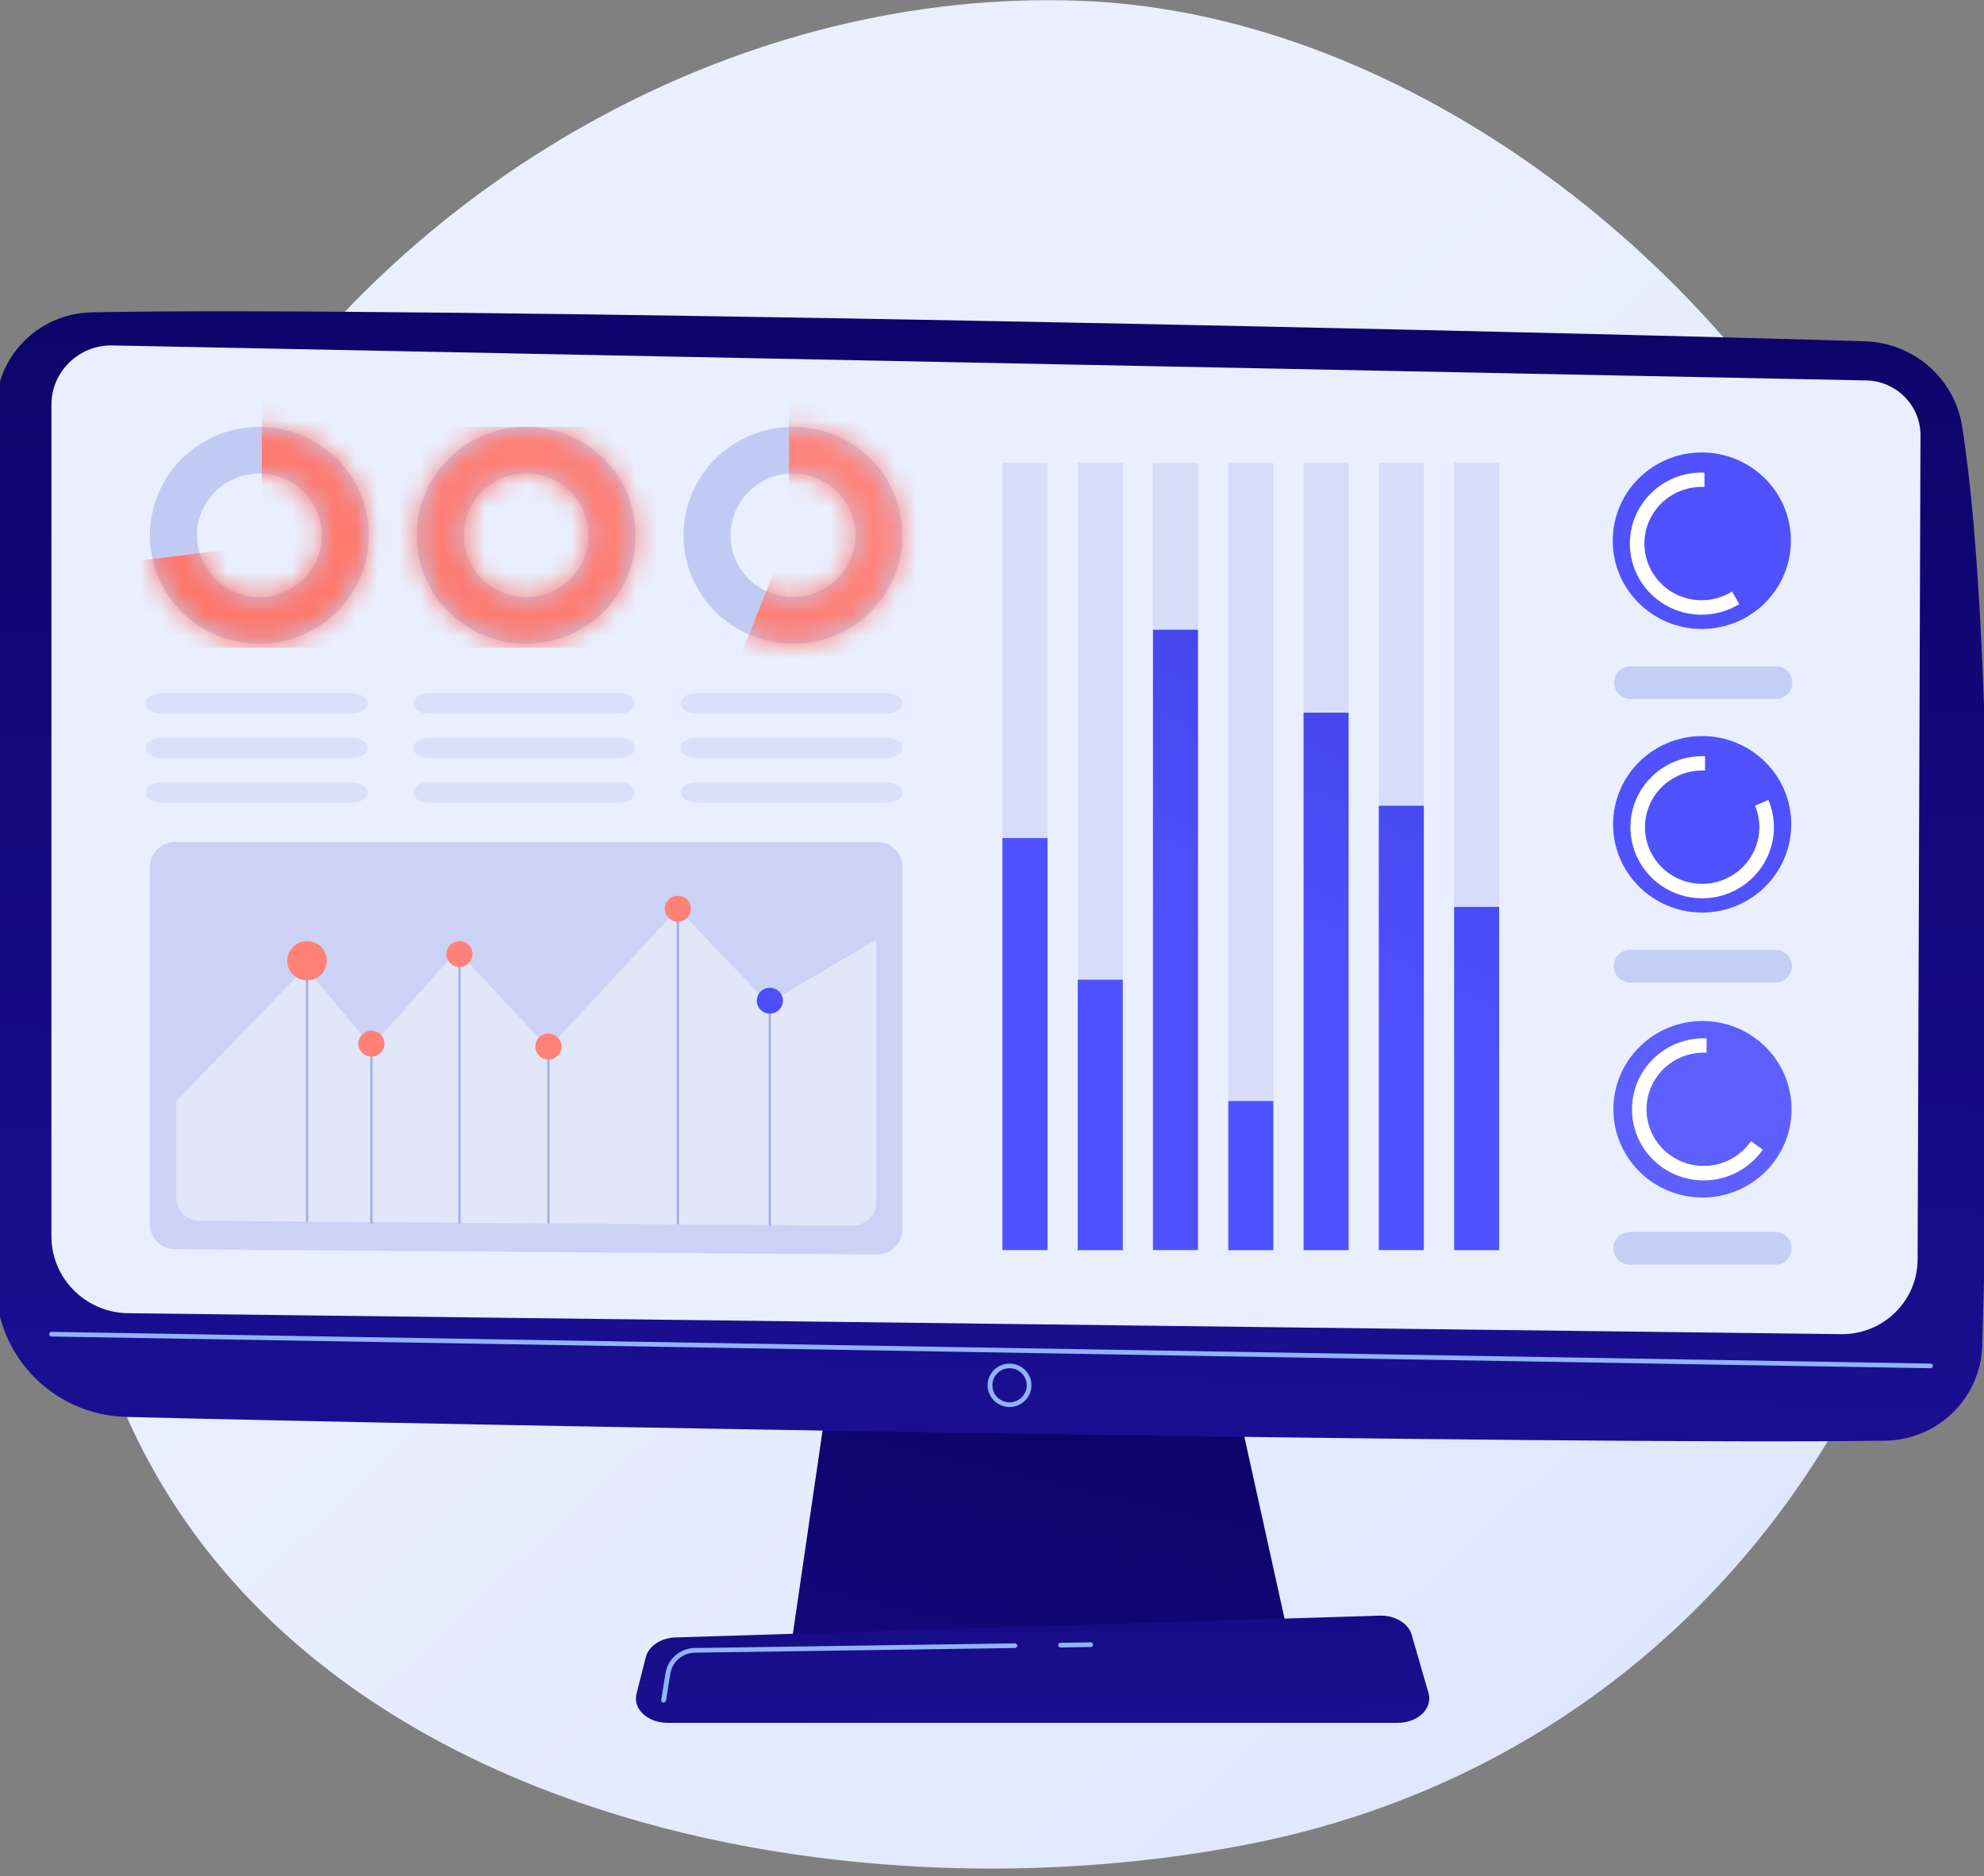
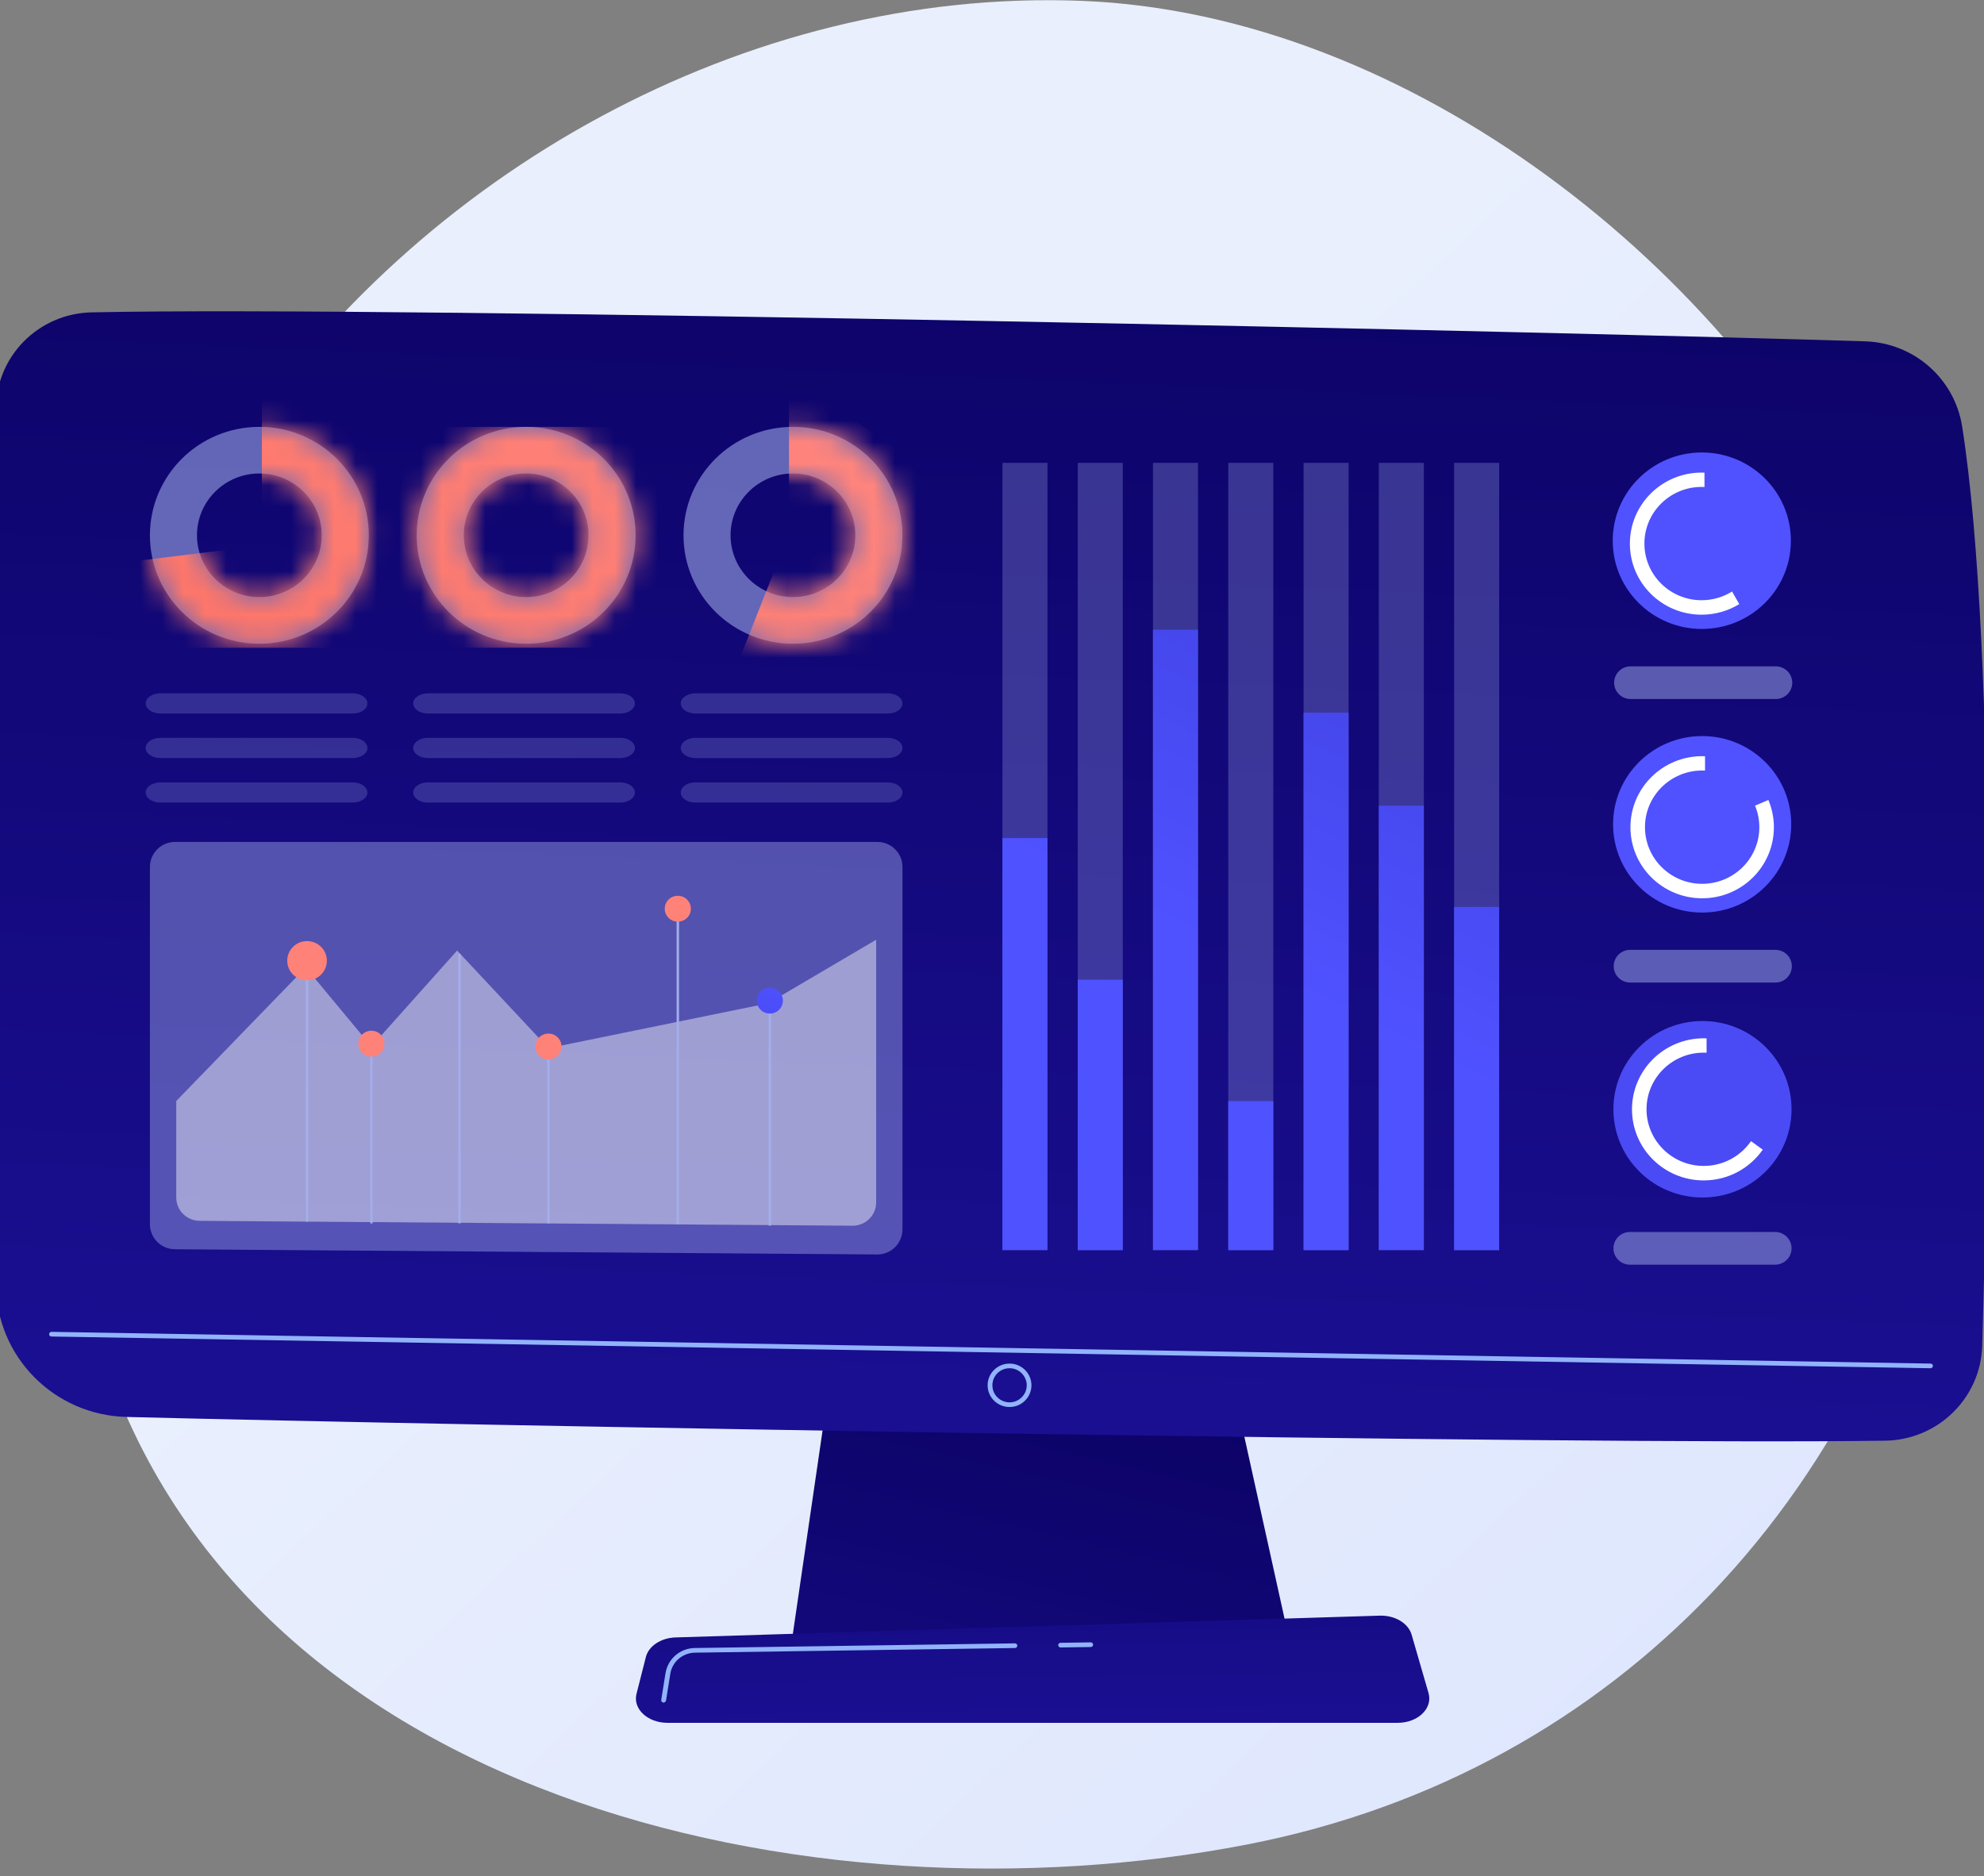
<svg xmlns="http://www.w3.org/2000/svg" width="92" height="87" viewBox="0 0 92 87" fill="none">
  <rect x="0" y="0" width="92" height="87" fill="#808080" stroke="none" />
  <path d="M79.353 73.887C73.864 79.625 66.577 83.835 57.834 85.533C37.706 89.444 10.495 83.482 4.37 61.493C0.633 48.093 3.248 32.42 10.921 20.806C19.353 8.046 34.572 -0.569 50.151 0.039C65.393 0.634 80.333 12.52 86.647 25.744C94.608 42.416 91.072 61.638 79.353 73.887Z" fill="url(#paint0_linear)" />
  <path d="M38.685 62.63L36.692 76.268H59.832L56.819 62.63H38.685Z" fill="url(#paint1_linear)" />
  <path d="M-0.185 18.965V59.554C-0.185 62.894 2.499 65.624 5.87 65.708C20.835 66.089 73.172 67.018 87.416 66.809C89.866 66.773 91.846 64.83 91.918 62.407C92.192 52.977 92.638 30.302 90.986 19.775C90.638 17.558 88.749 15.899 86.488 15.828C73.95 15.431 18.47 14.17 4.232 14.486C1.776 14.544 -0.185 16.532 -0.185 18.965Z" fill="url(#paint2_linear)" />
-   <path d="M2.385 18.768V57.33C2.385 59.28 3.965 60.867 5.932 60.897L85.364 61.868C87.315 61.897 88.915 60.341 88.921 58.408L89.055 20.191C89.061 18.81 87.947 17.677 86.553 17.642L5.229 16.019C3.672 15.98 2.385 17.222 2.385 18.768Z" fill="#E9EFFE" />
  <path d="M89.521 63.449C89.521 63.449 89.517 63.449 89.521 63.449L2.385 61.978C2.323 61.978 2.274 61.926 2.278 61.868C2.278 61.807 2.33 61.761 2.388 61.761L89.524 63.233C89.586 63.233 89.635 63.285 89.632 63.343C89.628 63.401 89.579 63.449 89.521 63.449Z" fill="#91B3FA" />
  <path d="M46.813 65.247C46.252 65.247 45.796 64.795 45.796 64.24C45.796 63.685 46.252 63.233 46.813 63.233C47.373 63.233 47.829 63.685 47.829 64.24C47.829 64.795 47.373 65.247 46.813 65.247ZM46.813 63.449C46.373 63.449 46.018 63.804 46.018 64.24C46.018 64.676 46.376 65.031 46.813 65.031C47.249 65.031 47.611 64.676 47.611 64.24C47.607 63.804 47.252 63.449 46.813 63.449Z" fill="#91B3FA" />
  <path d="M64.816 79.892H30.949C30.03 79.892 29.337 79.243 29.516 78.546L29.949 76.842C30.079 76.329 30.649 75.954 31.324 75.932L63.973 74.922C64.68 74.899 65.302 75.27 65.458 75.803L66.243 78.514C66.445 79.224 65.751 79.892 64.816 79.892Z" fill="url(#paint3_linear)" />
  <path d="M49.181 76.397C49.122 76.397 49.07 76.348 49.07 76.29C49.07 76.229 49.119 76.181 49.178 76.181L50.578 76.161C50.637 76.161 50.689 76.21 50.689 76.268C50.689 76.329 50.64 76.377 50.582 76.377L49.181 76.397Z" fill="#91B3FA" />
  <path d="M30.77 78.953C30.763 78.953 30.757 78.953 30.754 78.953C30.695 78.943 30.653 78.888 30.662 78.827L30.861 77.588C30.969 76.923 31.539 76.432 32.219 76.423L47.06 76.207H47.063C47.122 76.207 47.174 76.255 47.174 76.313C47.174 76.374 47.125 76.423 47.067 76.423L32.226 76.639C31.653 76.649 31.171 77.058 31.083 77.62L30.884 78.859C30.871 78.914 30.822 78.953 30.77 78.953Z" fill="#91B3FA" />
  <g opacity="0.53">
    <path opacity="0.53" d="M48.572 21.463H46.484V57.973H48.572V21.463Z" fill="#A3AEEB" />
    <path opacity="0.53" d="M52.064 21.463H49.976V57.973H52.064V21.463Z" fill="#A3AEEB" />
    <path opacity="0.53" d="M55.552 21.463H53.464V57.973H55.552V21.463Z" fill="#A3AEEB" />
    <path opacity="0.53" d="M59.044 21.463H56.956V57.973H59.044V21.463Z" fill="#A3AEEB" />
    <path opacity="0.53" d="M62.536 21.463H60.448V57.973H62.536V21.463Z" fill="#A3AEEB" />
    <path opacity="0.53" d="M66.025 21.463H63.937V57.973H66.025V21.463Z" fill="#A3AEEB" />
    <path opacity="0.53" d="M69.517 21.463H67.429V57.973H69.517V21.463Z" fill="#A3AEEB" />
  </g>
  <path d="M48.572 38.864H46.484V57.969H48.572V38.864Z" fill="url(#paint4_linear)" />
  <path d="M52.064 45.432H49.976V57.973H52.064V45.432Z" fill="url(#paint5_linear)" />
  <path d="M55.552 29.202H53.464V57.969H55.552V29.202Z" fill="url(#paint6_linear)" />
  <path d="M59.044 51.06H56.956V57.973H59.044V51.06Z" fill="url(#paint7_linear)" />
  <path d="M62.536 33.049H60.448V57.972H62.536V33.049Z" fill="url(#paint8_linear)" />
  <path d="M66.025 37.364H63.937V57.969H66.025V37.364Z" fill="url(#paint9_linear)" />
  <path d="M69.517 42.056H67.429V57.972H69.517V42.056Z" fill="url(#paint10_linear)" />
  <path opacity="0.57" d="M12.027 19.795C9.222 19.795 6.952 22.047 6.952 24.823C6.952 27.601 9.226 29.851 12.027 29.851C14.832 29.851 17.102 27.598 17.102 24.823C17.102 22.047 14.828 19.795 12.027 19.795ZM12.027 27.688C10.431 27.688 9.134 26.407 9.134 24.823C9.134 23.241 10.428 21.957 12.027 21.957C13.623 21.957 14.919 23.238 14.919 24.823C14.919 26.404 13.623 27.688 12.027 27.688Z" fill="#A3AEEB" />
  <mask id="mask0" mask-type="alpha" maskUnits="userSpaceOnUse" x="6" y="19" width="12" height="11">
    <path d="M12.027 19.795C9.222 19.795 6.952 22.047 6.952 24.823C6.952 27.601 9.226 29.851 12.027 29.851C14.832 29.851 17.102 27.598 17.102 24.823C17.102 22.047 14.828 19.795 12.027 19.795ZM12.027 27.688C10.431 27.688 9.134 26.407 9.134 24.823C9.134 23.241 10.428 21.957 12.027 21.957C13.623 21.957 14.919 23.238 14.919 24.823C14.919 26.404 13.623 27.688 12.027 27.688Z" fill="white" />
  </mask>
  <g mask="url(#mask0)">
    <path d="M4.939 30.041H19.414L18.998 19.324L12.143 18.09V25.293L4.939 26.185V30.041Z" fill="url(#paint11_linear)" />
  </g>
  <path opacity="0.57" d="M24.398 19.795C21.594 19.795 19.323 22.047 19.323 24.823C19.323 27.601 21.597 29.851 24.398 29.851C27.203 29.851 29.474 27.598 29.474 24.823C29.474 22.047 27.203 19.795 24.398 19.795ZM24.398 27.688C22.802 27.688 21.506 26.407 21.506 24.823C21.506 23.241 22.799 21.957 24.398 21.957C25.995 21.957 27.291 23.238 27.291 24.823C27.291 26.404 25.995 27.688 24.398 27.688Z" fill="#A3AEEB" />
  <mask id="mask1" mask-type="alpha" maskUnits="userSpaceOnUse" x="19" y="19" width="11" height="11">
    <path d="M24.398 19.795C21.594 19.795 19.323 22.047 19.323 24.823C19.323 27.601 21.597 29.851 24.398 29.851C27.203 29.851 29.474 27.598 29.474 24.823C29.474 22.047 27.203 19.795 24.398 19.795ZM24.398 27.688C22.802 27.688 21.506 26.407 21.506 24.823C21.506 23.241 22.799 21.957 24.398 21.957C25.995 21.957 27.291 23.238 27.291 24.823C27.291 26.404 25.995 27.688 24.398 27.688Z" fill="white" />
  </mask>
  <g mask="url(#mask1)">
    <path d="M32.386 19.795H17.31V30.037H32.386V19.795Z" fill="url(#paint12_linear)" />
  </g>
  <path opacity="0.57" d="M36.77 19.795C33.965 19.795 31.695 22.047 31.695 24.823C31.695 27.601 33.969 29.851 36.77 29.851C39.575 29.851 41.845 27.598 41.845 24.823C41.845 22.047 39.575 19.795 36.77 19.795ZM36.77 27.688C35.174 27.688 33.877 26.407 33.877 24.823C33.877 23.241 35.171 21.957 36.77 21.957C38.366 21.957 39.663 23.238 39.663 24.823C39.663 26.404 38.37 27.688 36.77 27.688Z" fill="#A3AEEB" />
  <mask id="mask2" mask-type="alpha" maskUnits="userSpaceOnUse" x="31" y="19" width="11" height="11">
    <path d="M36.77 19.795C33.965 19.795 31.695 22.047 31.695 24.823C31.695 27.601 33.969 29.851 36.77 29.851C39.575 29.851 41.845 27.598 41.845 24.823C41.845 22.047 39.575 19.795 36.77 19.795ZM36.77 27.688C35.174 27.688 33.877 26.407 33.877 24.823C33.877 23.241 35.171 21.957 36.77 21.957C38.366 21.957 39.663 23.238 39.663 24.823C39.663 26.404 38.37 27.688 36.77 27.688Z" fill="white" />
  </mask>
  <g mask="url(#mask2)">
    <path d="M36.586 17.541V24.744L34.232 30.712L44.757 30.037L43.787 22.206L36.586 17.541Z" fill="url(#paint13_linear)" />
  </g>
  <path opacity="0.44" d="M40.669 58.173L8.112 57.931C7.47 57.927 6.952 57.408 6.952 56.772V40.2C6.952 39.561 7.476 39.042 8.121 39.042H40.679C41.324 39.042 41.849 39.561 41.849 40.2V57.014C41.845 57.66 41.318 58.179 40.669 58.173Z" fill="#A3AEEB" />
-   <path opacity="0.44" d="M35.62 46.526L31.435 42.14L25.431 48.607L21.197 44.079L17.223 48.53L14.177 44.864L8.173 51.057V55.536C8.173 56.127 8.656 56.607 9.252 56.614L39.532 56.84C40.135 56.843 40.627 56.362 40.627 55.762V43.579L35.62 46.526Z" fill="white" />
+   <path opacity="0.44" d="M35.62 46.526L25.431 48.607L21.197 44.079L17.223 48.53L14.177 44.864L8.173 51.057V55.536C8.173 56.127 8.656 56.607 9.252 56.614L39.532 56.84C40.135 56.843 40.627 56.362 40.627 55.762V43.579L35.62 46.526Z" fill="white" />
  <path d="M35.754 46.403H35.643V56.837H35.754V46.403Z" fill="#A3AEEB" />
  <path d="M31.487 42.14H31.376V56.775H31.487V42.14Z" fill="#A3AEEB" />
  <path d="M25.486 48.53H25.376V56.73H25.486V48.53Z" fill="#A3AEEB" />
  <path d="M21.363 44.241H21.252V56.73H21.363V44.241Z" fill="#A3AEEB" />
  <path d="M17.278 48.398H17.167V56.733H17.278V48.398Z" fill="#A3AEEB" />
  <path d="M14.294 44.551H14.183V56.649H14.294V44.551Z" fill="#A3AEEB" />
  <path d="M14.239 45.461C14.746 45.461 15.157 45.053 15.157 44.551C15.157 44.048 14.746 43.641 14.239 43.641C13.731 43.641 13.32 44.048 13.32 44.551C13.32 45.053 13.731 45.461 14.239 45.461Z" fill="#FF8279" />
  <path d="M17.828 48.398C17.828 48.73 17.558 48.998 17.223 48.998C16.887 48.998 16.617 48.73 16.617 48.398C16.617 48.065 16.887 47.797 17.223 47.797C17.555 47.797 17.828 48.065 17.828 48.398Z" fill="#FF8279" />
-   <path d="M21.913 44.241C21.913 44.573 21.643 44.841 21.307 44.841C20.972 44.841 20.701 44.573 20.701 44.241C20.701 43.908 20.972 43.641 21.307 43.641C21.64 43.641 21.913 43.908 21.913 44.241Z" fill="#FF8279" />
  <path d="M26.037 48.53C26.037 48.862 25.767 49.13 25.431 49.13C25.096 49.13 24.825 48.862 24.825 48.53C24.825 48.197 25.096 47.93 25.431 47.93C25.764 47.93 26.037 48.197 26.037 48.53Z" fill="#FF8279" />
  <path d="M32.037 42.14C32.037 42.472 31.767 42.74 31.431 42.74C31.096 42.74 30.825 42.472 30.825 42.14C30.825 41.807 31.096 41.54 31.431 41.54C31.767 41.54 32.037 41.807 32.037 42.14Z" fill="#FF8279" />
  <path d="M36.304 46.403C36.304 46.735 36.034 47.003 35.699 47.003C35.363 47.003 35.093 46.735 35.093 46.403C35.093 46.071 35.363 45.803 35.699 45.803C36.034 45.803 36.304 46.071 36.304 46.403Z" fill="url(#paint14_linear)" />
  <g opacity="0.48">
    <path opacity="0.48" d="M16.359 36.282H7.434C7.059 36.282 6.756 36.492 6.756 36.75C6.756 37.009 7.059 37.218 7.434 37.218H16.359C16.734 37.218 17.037 37.009 17.037 36.75C17.034 36.492 16.731 36.282 16.359 36.282Z" fill="#A3AEEB" />
    <path opacity="0.48" d="M16.359 34.217H7.434C7.059 34.217 6.756 34.427 6.756 34.685C6.756 34.943 7.059 35.153 7.434 35.153H16.359C16.734 35.153 17.037 34.943 17.037 34.685C17.037 34.427 16.731 34.217 16.359 34.217Z" fill="#A3AEEB" />
    <path opacity="0.48" d="M16.359 32.152H7.434C7.059 32.152 6.756 32.361 6.756 32.62C6.756 32.878 7.059 33.087 7.434 33.087H16.359C16.734 33.087 17.037 32.878 17.037 32.62C17.034 32.361 16.731 32.152 16.359 32.152Z" fill="#A3AEEB" />
  </g>
  <g opacity="0.48">
    <path opacity="0.48" d="M28.764 36.282H19.838C19.464 36.282 19.161 36.492 19.161 36.75C19.161 37.009 19.464 37.218 19.838 37.218H28.764C29.138 37.218 29.441 37.009 29.441 36.75C29.441 36.492 29.138 36.282 28.764 36.282Z" fill="#A3AEEB" />
    <path opacity="0.48" d="M28.764 34.217H19.838C19.464 34.217 19.161 34.427 19.161 34.685C19.161 34.943 19.464 35.153 19.838 35.153H28.764C29.138 35.153 29.441 34.943 29.441 34.685C29.441 34.427 29.138 34.217 28.764 34.217Z" fill="#A3AEEB" />
    <path opacity="0.48" d="M28.764 32.152H19.838C19.464 32.152 19.161 32.361 19.161 32.62C19.161 32.878 19.464 33.087 19.838 33.087H28.764C29.138 33.087 29.441 32.878 29.441 32.62C29.441 32.361 29.138 32.152 28.764 32.152Z" fill="#A3AEEB" />
  </g>
  <g opacity="0.48">
    <path opacity="0.48" d="M41.171 36.282H32.245C31.871 36.282 31.568 36.492 31.568 36.75C31.568 37.009 31.871 37.218 32.245 37.218H41.171C41.545 37.218 41.848 37.009 41.848 36.75C41.845 36.492 41.545 36.282 41.171 36.282Z" fill="#A3AEEB" />
    <path opacity="0.48" d="M41.171 34.217H32.245C31.871 34.217 31.568 34.427 31.568 34.685C31.568 34.943 31.871 35.153 32.245 35.153H41.171C41.545 35.153 41.848 34.943 41.848 34.685C41.848 34.427 41.545 34.217 41.171 34.217Z" fill="#A3AEEB" />
    <path opacity="0.48" d="M41.171 32.152H32.245C31.871 32.152 31.568 32.361 31.568 32.62C31.568 32.878 31.871 33.087 32.245 33.087H41.171C41.545 33.087 41.848 32.878 41.848 32.62C41.845 32.361 41.545 32.152 41.171 32.152Z" fill="#A3AEEB" />
  </g>
  <path d="M78.931 42.318C81.212 42.318 83.061 40.485 83.061 38.225C83.061 35.965 81.212 34.133 78.931 34.133C76.65 34.133 74.8 35.965 74.8 38.225C74.8 40.485 76.65 42.318 78.931 42.318Z" fill="#4F52FE" />
  <path d="M81.383 37.361C81.51 37.667 81.582 38.006 81.582 38.358C81.582 39.81 80.393 40.985 78.931 40.985C77.465 40.985 76.279 39.807 76.279 38.358C76.279 36.906 77.468 35.731 78.931 35.731C78.976 35.731 79.019 35.731 79.064 35.734V35.069C79.019 35.066 78.976 35.066 78.931 35.066C77.094 35.066 75.605 36.541 75.605 38.361C75.605 40.181 77.094 41.656 78.931 41.656C80.768 41.656 82.257 40.181 82.257 38.361C82.257 37.913 82.165 37.486 82.002 37.096L81.383 37.361Z" fill="white" />
  <path opacity="0.5" d="M82.325 44.047H75.595C75.171 44.047 74.829 44.386 74.829 44.806C74.829 45.225 75.171 45.564 75.595 45.564H82.325C82.748 45.564 83.09 45.225 83.09 44.806C83.09 44.386 82.748 44.047 82.325 44.047Z" fill="#A3AEEB" />
  <path d="M78.914 29.166C81.196 29.166 83.045 27.334 83.045 25.074C83.045 22.814 81.196 20.982 78.914 20.982C76.633 20.982 74.784 22.814 74.784 25.074C74.784 27.334 76.633 29.166 78.914 29.166Z" fill="#4F52FE" />
  <path d="M80.318 27.43C79.908 27.685 79.426 27.834 78.905 27.834C77.439 27.834 76.253 26.656 76.253 25.207C76.253 23.755 77.442 22.58 78.905 22.58C78.95 22.58 78.993 22.58 79.038 22.583V21.918C78.993 21.915 78.95 21.915 78.905 21.915C77.067 21.915 75.579 23.39 75.579 25.21C75.579 27.03 77.067 28.505 78.905 28.505C79.546 28.505 80.142 28.324 80.651 28.015L80.318 27.43Z" fill="white" />
  <path opacity="0.5" d="M82.344 30.899H75.615C75.191 30.899 74.849 31.238 74.849 31.658C74.849 32.077 75.191 32.416 75.615 32.416H82.344C82.768 32.416 83.11 32.077 83.11 31.658C83.107 31.238 82.765 30.899 82.344 30.899Z" fill="#A3AEEB" />
  <path opacity="0.91" d="M81.866 54.333C83.479 52.735 83.479 50.145 81.866 48.546C80.253 46.948 77.638 46.948 76.025 48.546C74.412 50.145 74.412 52.735 76.025 54.333C77.638 55.931 80.253 55.931 81.866 54.333Z" fill="#4F52FE" />
  <path d="M81.195 52.919C80.716 53.612 79.914 54.067 79.002 54.067C77.537 54.067 76.351 52.889 76.351 51.441C76.351 49.988 77.54 48.814 79.002 48.814C79.048 48.814 79.09 48.814 79.136 48.817V48.152C79.09 48.149 79.048 48.149 79.002 48.149C77.165 48.149 75.677 49.624 75.677 51.444C75.677 53.264 77.165 54.739 79.002 54.739C80.139 54.739 81.139 54.174 81.742 53.312L81.195 52.919Z" fill="white" />
  <path opacity="0.5" d="M75.582 58.647H82.312C82.735 58.647 83.077 58.308 83.077 57.889C83.077 57.469 82.735 57.13 82.312 57.13H75.582C75.159 57.13 74.817 57.469 74.817 57.889C74.817 58.308 75.159 58.647 75.582 58.647Z" fill="#A3AEEB" />
  <defs>
    <linearGradient id="paint0_linear" x1="97.808" y1="99.787" x2="37.168" y2="34.631" gradientUnits="userSpaceOnUse">
      <stop stop-color="#DAE3FE" />
      <stop offset="1" stop-color="#E9EFFD" />
    </linearGradient>
    <linearGradient id="paint1_linear" x1="52.046" y1="57.699" x2="43.472" y2="94.534" gradientUnits="userSpaceOnUse">
      <stop stop-color="#09005D" />
      <stop offset="1" stop-color="#1A0F91" />
    </linearGradient>
    <linearGradient id="paint2_linear" x1="47.715" y1="-3.055" x2="44.86" y2="65.669" gradientUnits="userSpaceOnUse">
      <stop stop-color="#09005D" />
      <stop offset="1" stop-color="#1A0F91" />
    </linearGradient>
    <linearGradient id="paint3_linear" x1="47.459" y1="53.132" x2="47.899" y2="80.178" gradientUnits="userSpaceOnUse">
      <stop stop-color="#09005D" />
      <stop offset="1" stop-color="#1A0F91" />
    </linearGradient>
    <linearGradient id="paint4_linear" x1="51.066" y1="41.579" x2="60.215" y2="23.552" gradientUnits="userSpaceOnUse">
      <stop stop-color="#4F52FF" />
      <stop offset="1" stop-color="#4042E2" />
    </linearGradient>
    <linearGradient id="paint5_linear" x1="55.175" y1="43.665" x2="64.325" y2="25.64" gradientUnits="userSpaceOnUse">
      <stop stop-color="#4F52FF" />
      <stop offset="1" stop-color="#4042E2" />
    </linearGradient>
    <linearGradient id="paint6_linear" x1="54.617" y1="43.381" x2="63.766" y2="25.355" gradientUnits="userSpaceOnUse">
      <stop stop-color="#4F52FF" />
      <stop offset="1" stop-color="#4042E2" />
    </linearGradient>
    <linearGradient id="paint7_linear" x1="61.858" y1="47.057" x2="71.008" y2="29.03" gradientUnits="userSpaceOnUse">
      <stop stop-color="#4F52FF" />
      <stop offset="1" stop-color="#4042E2" />
    </linearGradient>
    <linearGradient id="paint8_linear" x1="60.934" y1="46.588" x2="70.084" y2="28.562" gradientUnits="userSpaceOnUse">
      <stop stop-color="#4F52FF" />
      <stop offset="1" stop-color="#4042E2" />
    </linearGradient>
    <linearGradient id="paint9_linear" x1="64.583" y1="48.44" x2="73.733" y2="30.414" gradientUnits="userSpaceOnUse">
      <stop stop-color="#4F52FF" />
      <stop offset="1" stop-color="#4042E2" />
    </linearGradient>
    <linearGradient id="paint10_linear" x1="68.309" y1="50.331" x2="77.459" y2="32.305" gradientUnits="userSpaceOnUse">
      <stop stop-color="#4F52FF" />
      <stop offset="1" stop-color="#4042E2" />
    </linearGradient>
    <linearGradient id="paint11_linear" x1="33.937" y1="-10.478" x2="-0.08" y2="33.07" gradientUnits="userSpaceOnUse">
      <stop stop-color="#FF928E" />
      <stop offset="1" stop-color="#FE7062" />
    </linearGradient>
    <linearGradient id="paint12_linear" x1="41.867" y1="-4.283" x2="7.849" y2="39.264" gradientUnits="userSpaceOnUse">
      <stop stop-color="#FF928E" />
      <stop offset="1" stop-color="#FE7062" />
    </linearGradient>
    <linearGradient id="paint13_linear" x1="51.68" y1="3.383" x2="17.663" y2="46.93" gradientUnits="userSpaceOnUse">
      <stop stop-color="#FF928E" />
      <stop offset="1" stop-color="#FE7062" />
    </linearGradient>
    <linearGradient id="paint14_linear" x1="36.206" y1="44.884" x2="33.706" y2="52.514" gradientUnits="userSpaceOnUse">
      <stop stop-color="#4F52FF" />
      <stop offset="1" stop-color="#4042E2" />
    </linearGradient>
  </defs>
</svg>